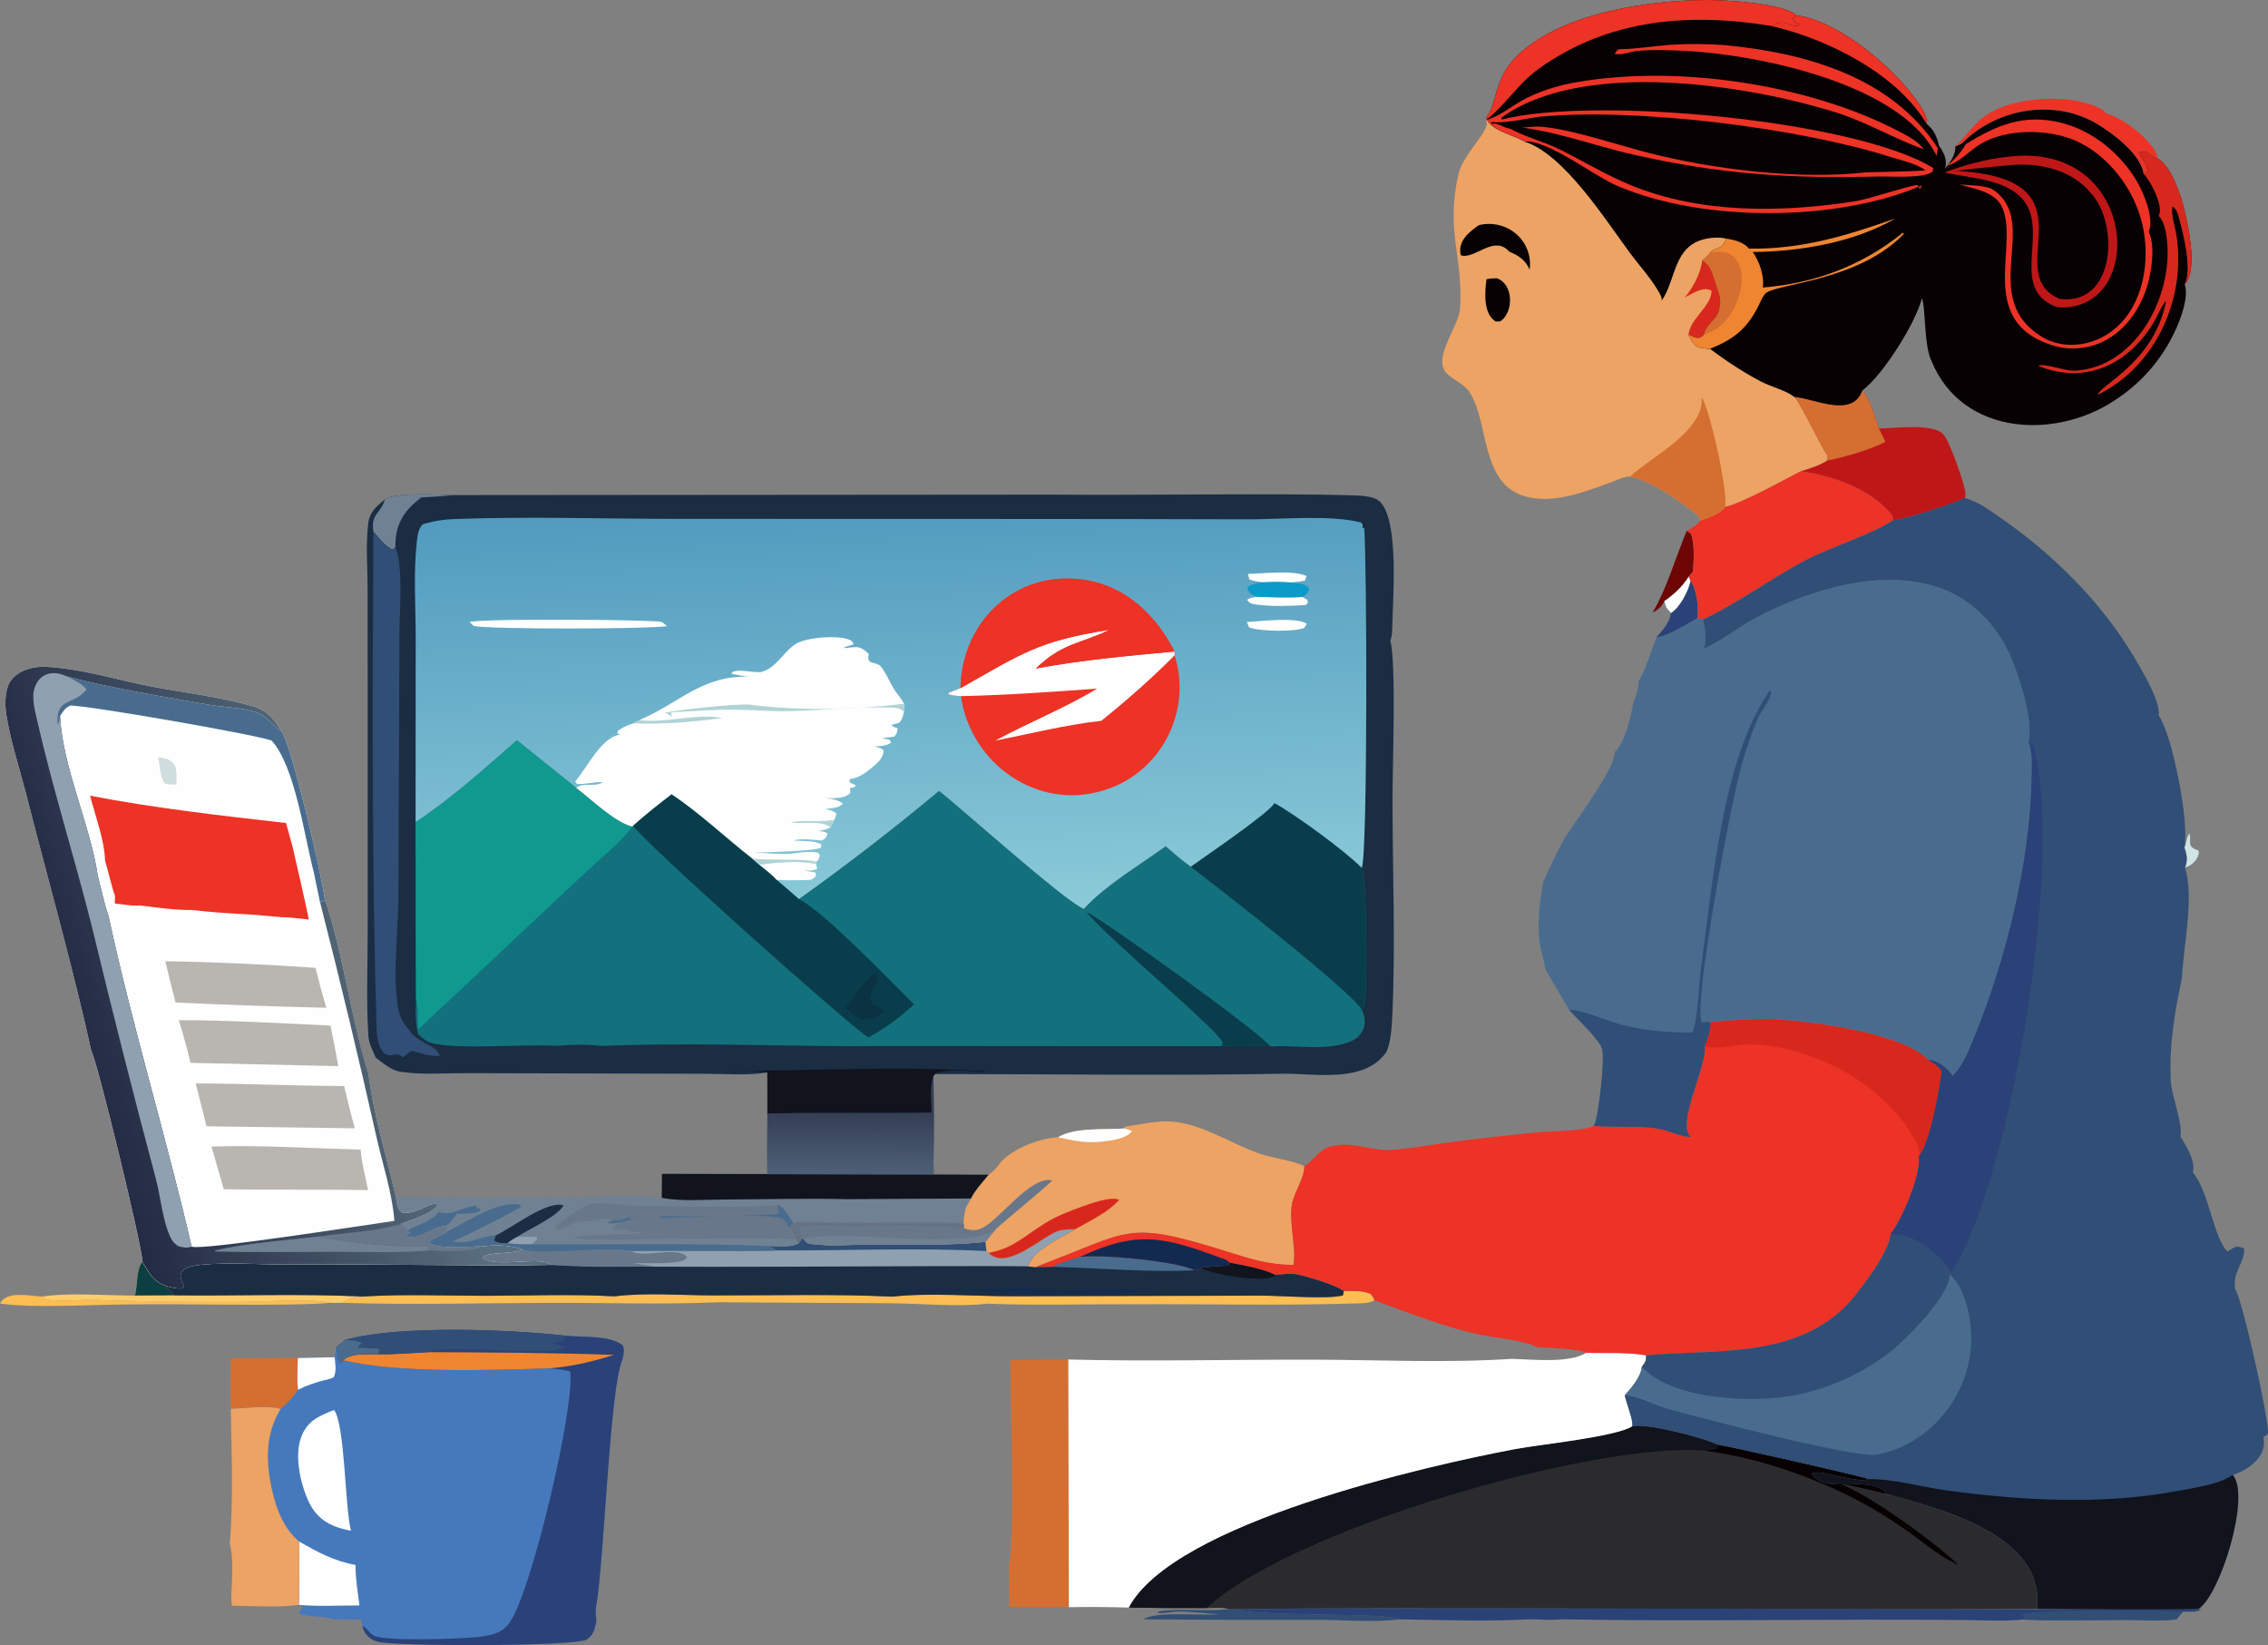
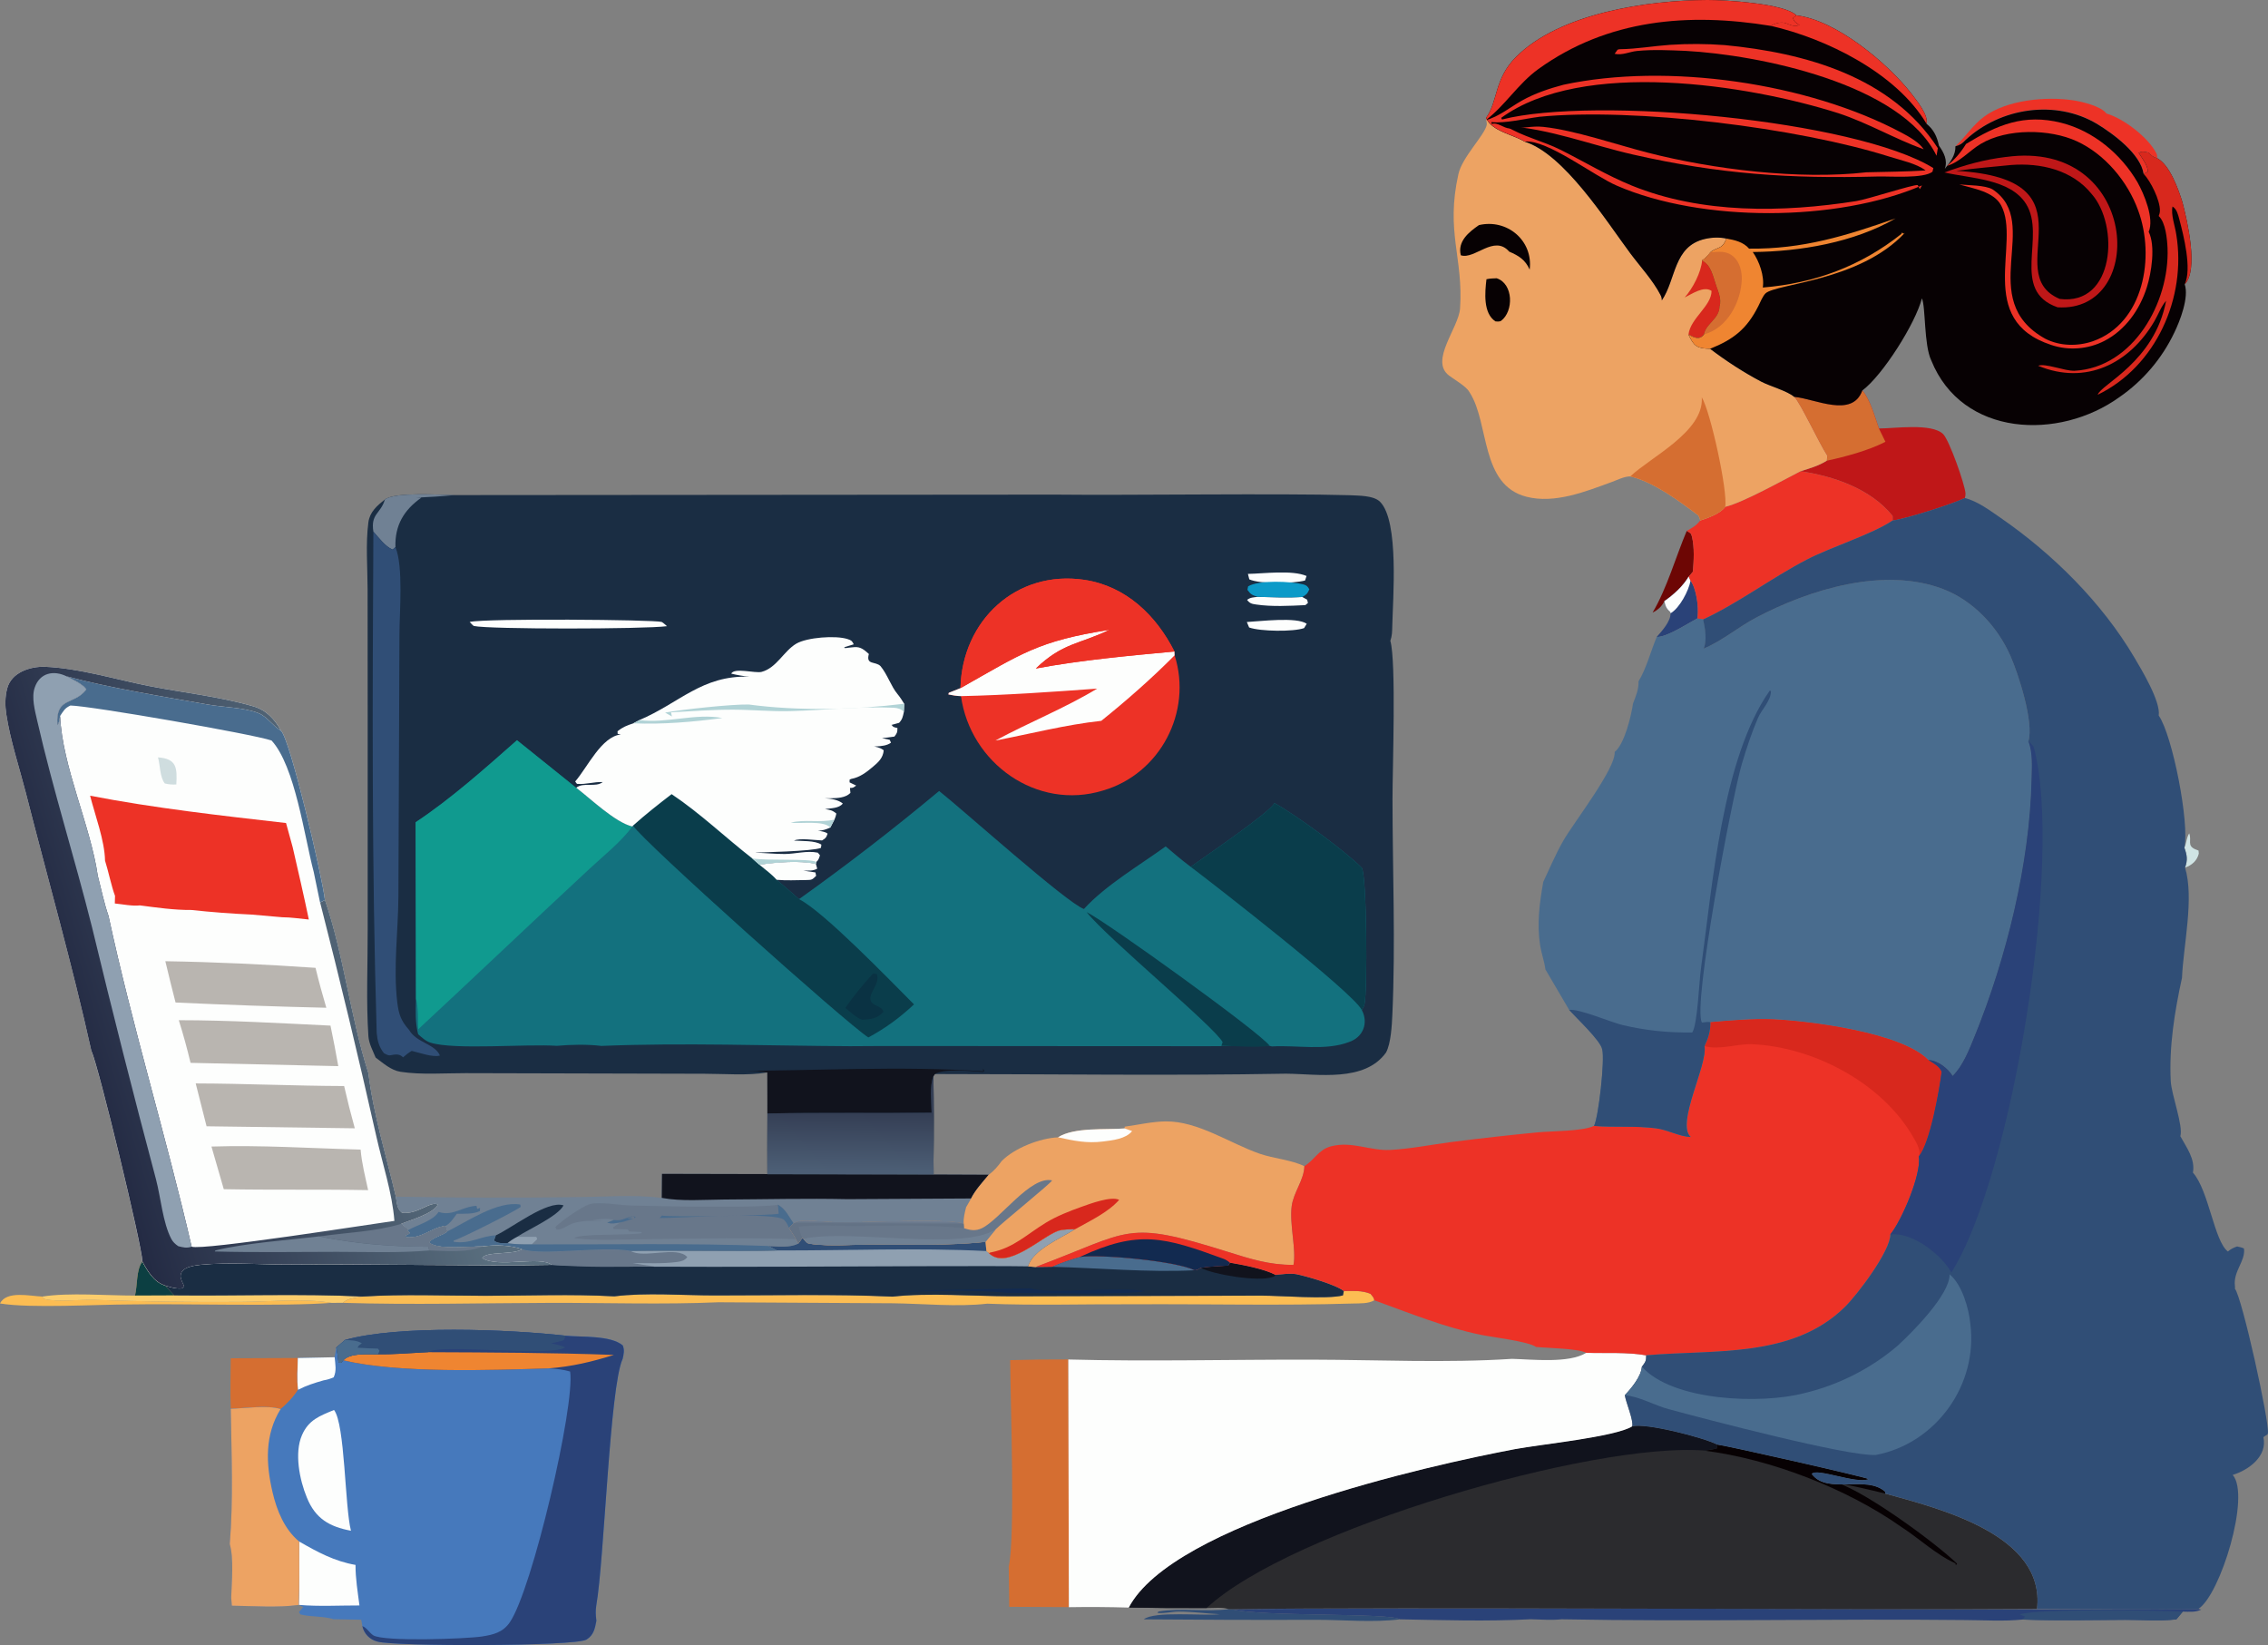
<svg xmlns="http://www.w3.org/2000/svg" id="a" data-name="Layer 1" viewBox="0 0 565.33 410">
  <rect x="0" y="0" width="565.33" height="410" fill="#808080" stroke="none" />
  <defs>
    <style>
      .f {
        fill: #68778a;
      }

      .f, .g, .h, .i, .j, .k, .l, .m, .n, .o, .p, .q, .r, .s, .t, .u, .v, .w, .x, .y, .z, .aa, .ab, .ac, .ad, .ae, .af, .ag, .ah, .ai, .aj, .ak, .al, .am, .an, .ao {
        stroke-width: 0px;
      }

      .g {
        fill: url(#c);
      }

      .h {
        fill: #b9b5b0;
      }

      .i {
        fill: #304e76;
      }

      .j {
        fill: #13717e;
      }

      .k {
        fill: #8fa0b1;
      }

      .l {
        fill: url(#e);
      }

      .m {
        fill: url(#b);
      }

      .n {
        fill: #ed3226;
      }

      .o {
        fill: #4679bc;
      }

      .p {
        fill: #cfdddf;
      }

      .q {
        fill: #fcbd53;
      }

      .r {
        fill: #708194;
      }

      .s {
        fill: #11131d;
      }

      .t {
        fill: #bf1718;
      }

      .u {
        fill: #d8281d;
      }

      .v {
        fill: #0c3f42;
      }

      .w {
        fill: #fdfefd;
      }

      .x {
        fill: #eda363;
      }

      .y {
        fill: url(#d);
      }

      .z {
        fill: #2a4278;
      }

      .aa {
        fill: #122a50;
      }

      .ab {
        fill: #ef8531;
      }

      .ac {
        fill: #b1d3d6;
      }

      .ad {
        fill: #496c8e;
      }

      .ae {
        fill: #1a2d43;
      }

      .af {
        fill: #109a8f;
      }

      .ag {
        fill: #0a3243;
      }

      .ah {
        fill: #0a3d4b;
      }

      .ai {
        fill: #0c9ac8;
      }

      .aj {
        fill: #d56e31;
      }

      .ak {
        fill: #070103;
      }

      .al {
        fill: #d0e4e4;
      }

      .am {
        fill: #fccd6c;
      }

      .an {
        fill: #2b2b2e;
      }

      .ao {
        fill: #6d0604;
      }
    </style>
    <linearGradient id="b" x1="557.69" y1="-634.99" x2="557.71" y2="-631.94" gradientTransform="translate(-4.55 51.04) scale(.4 -.4)" gradientUnits="userSpaceOnUse">
      <stop offset="0" stop-color="#637285" />
      <stop offset="1" stop-color="#7b899e" />
    </linearGradient>
    <linearGradient id="c" x1="59.7" y1="-514.21" x2="256.09" y2="-455.17" gradientTransform="translate(-4.55 51.04) scale(.4 -.4)" gradientUnits="userSpaceOnUse">
      <stop offset="0" stop-color="#242b44" />
      <stop offset="1" stop-color="#596e7e" />
    </linearGradient>
    <linearGradient id="d" x1="541.7" y1="-566.83" x2="541.33" y2="-601.55" gradientTransform="translate(-4.55 51.04) scale(.4 -.4)" gradientUnits="userSpaceOnUse">
      <stop offset="0" stop-color="#353f55" />
      <stop offset="1" stop-color="#4c5e75" />
    </linearGradient>
    <linearGradient id="e" x1="562.09" y1="-187.33" x2="571.65" y2="-438.18" gradientTransform="translate(-4.55 51.04) scale(.4 -.4)" gradientUnits="userSpaceOnUse">
      <stop offset="0" stop-color="#529bbf" />
      <stop offset="1" stop-color="#8acad8" />
    </linearGradient>
  </defs>
  <path class="i" d="m306.23,401.04l.91.02c6.85,1.9,39.45.83,41.83,2.51-6.59.85-14.18.13-20.88.13-14.33.05-28.66.01-42.98-.12,2.6-2.13,14.95-.81,18.9-1.27-3.36-.17-6.8-.67-10.15-.67-1.86,0-3.47.53-5.36.34l.26-.35c5.72-.95,11.7.13,17.48-.58Z" />
  <path class="z" d="m307.14,401.06c62.21-.64,178.27.34,240.82-.06l.73.15c-1.41.73-3.04.53-4.6.52l-1.6,1.91c-4.04.49-8.59.1-12.71.12-8.52.03-17.09.24-25.61-.07-4.67.49-9.64.15-14.35.13-33.07-.36-67.63.44-100.58-.19-2.53.27-5.21.04-7.75-.01-10.73.57-21.77.22-32.52.02-2.39-1.67-34.98-.61-41.83-2.51Z" />
  <path class="i" d="m504.17,403.63l.58-.76-1.32-.5c3.61-1.45,34.39-1.08,40.65-.69l-1.6,1.91c-4.04.49-8.59.1-12.71.12-8.52.03-17.09.24-25.61-.07Z" />
  <path class="an" d="m406.83,355.5c3.25-.94,17.72,2.75,21.22,4.54,2.8.36,37.08,8.12,37.7,8.59-2.86,1.33-13.16-2.94-14.15-1.26,3.95,5.27,13.62.11,18.37,4.48l-.09.38c13.6,3.77,40.01,10.27,37.88,28.75-42.22.35-160.3-.55-200.63.08l-.91-.02c-1.43-.54-3.89-.26-5.46-.27-6.47.03-12.93,0-19.4-.12,11.13-21.12,74.44-35.38,96.4-39.51,6-1.13,24.91-3.02,29.07-5.64Z" />
  <path class="ak" d="m428.05,360.04c2.8.36,37.08,8.12,37.7,8.59-2.86,1.33-13.16-2.94-14.15-1.26,3.95,5.27,13.62.11,18.37,4.48l-.09.38c-3.89-.97-7.77-1.86-11.71-2.61,7.32,2.52,24.02,14.68,29.66,20.08l-.31.39-.1-.48c-4.62-1.99-9.15-6.28-13.49-9.06-13.59-9.58-32.48-16.88-49.07-19.01,1.05-.14,2.06-.29,3.08-.55l.1-.93Z" />
  <path class="s" d="m406.83,355.5c3.25-.94,17.72,2.75,21.22,4.54l-.1.93c-1.02.26-2.04.41-3.08.55-27.6-2.2-102.96,19.61-124.1,39.24-6.47.03-12.93,0-19.4-.12,11.13-21.12,74.44-35.38,96.4-39.51,6-1.13,24.91-3.02,29.07-5.64Z" />
  <path class="q" d="m0,324.86c1.63-3.29,7.52-1.82,10.51-1.73.28.4.44.6.94.7,3.03.63,8.54.05,11.92.13,12.19.42,24.39.59,36.59.5,7.17-.02,15.72-.94,22.68.24-11.74.95-37.95.16-50.17.4-8.54,0-24.67,1.02-32.47-.24Z" />
  <path class="am" d="m33.65,322.88c.64-2.51.27-6.45,1.83-8.46,1.29,2.36,2.89,5.11,5.64,5.96l2.3,2.46c15.58.18,31.42-.45,46.97.3-1.62.28-3.69.39-4.92,1.55l-2.83.02c-6.96-1.18-15.51-.26-22.68-.24-12.2.09-24.4-.08-36.59-.5-3.37-.08-8.89.5-11.92-.13-.51-.11-.66-.31-.94-.7,6.72-1.05,16.14-.24,23.14-.25Z" />
  <path class="v" d="m33.65,322.88c.64-2.51.27-6.45,1.83-8.46,1.29,2.36,2.89,5.11,5.64,5.96l2.3,2.46-9.78.04Z" />
  <path class="aj" d="m57.52,338.52l16.71-.07c-.03,2.59-.26,5.35.06,7.92-.95,1.6-2.87,3.66-4.33,4.8-3.32-1.03-8.87-.17-12.42-.07-.19-4.16-.02-8.41-.02-12.58Z" />
  <path class="q" d="m334.97,321.78c2.24-.02,4.53-.21,6.63.68.41.49.92.94.95,1.62-1.49.86-3.57.74-5.26.79-18.14.56-36.47.09-54.64.19-11.93-.07-24.77.34-36.56-.15-7.54.86-15.91-.01-23.56-.1l-43.42-.25c-13.93.6-28.08.11-42.03.15-17.17.05-34.45.52-51.62-.01,1.24-1.16,3.31-1.27,4.92-1.55,10.12-.64,20.5-.19,30.65-.19,10.64,0,21.47-.45,32.09.14,8.01-1,16.91-.24,25.01-.23,14.73.01,29.67-.37,44.37.3,8.87-1.01,20.44-.09,29.53-.09l62.39-.16c4.81-.01,16.3.96,20.32-.05l.22-1.07Z" />
  <path class="aj" d="m251.8,338.98c4.83-.13,9.66-.19,14.5-.17l.14,61.73-14.87-.08-.13-10.07c1.66-6.78.42-41.74.36-51.41Z" />
  <path class="ae" d="m246.5,312.3c4.43,4.46,13.14-4.08,17.18-5.5,1.24-.45,2.97-.41,4.29-.43-3.59,2.27-10.42,5.08-11.72,9.24l1.88.17,4.09-.06c2.3-1.03,4.57-1.77,6.99-2.47,5.29-.71,24.04,1.04,28.58,3.33.63-.04.93-.24,1.45-.59,2.26-.36,4.63-.41,6.92-.57l.41-.71c3.19.55,8.49,1.54,11.34,3.03,1.65-.15,3.56-.44,5.19-.18,2.45.49,9.96,2.64,11.86,4.22l-.22,1.07c-4.01,1.02-15.51.04-20.32.05l-62.39.16c-9.09,0-20.66-.92-29.53.09-14.7-.67-29.64-.29-44.37-.3-8.1,0-17-.76-25.01.23-10.62-.59-21.45-.15-32.09-.14-10.15,0-20.53-.45-30.65.19-15.55-.75-31.38-.12-46.97-.3l-2.3-2.46c1.35.41,2.58.83,4.01.74.43-.03.48-.26.75-.58-.34-.74-.86-1.66-.88-2.48-.02-2.32,3.47-2.67,5.21-2.86,6.79-.62,14.09-.07,20.94-.06,16.52-.2,50.25.46,66.35.1-3-2.33-13.2.86-17.31-1.67.66-1.75,8-.79,9.91-2.25,4.91,1.74,20.02-.83,27.06.44,12.15-.24,24.33.19,36.47-.12l-2.16-1.11c2.28.09,5.55.5,7.52-.64l1.01-1.38.28.22c.79,1.03.83,1.13,2.12,1.3,4.66.6,9.93.13,14.64.12,9.5-.02,19.15.34,28.6-.66l.24,2.31.62.49Z" />
  <path class="s" d="m306.57,314.71c3.19.55,8.49,1.54,11.34,3.03-.36.47-.16.34-.72.53-3.63,1.24-14.44-.58-17.95-2.28,2.26-.36,4.63-.41,6.92-.57l.41-.71Z" />
  <path class="aa" d="m256.99,321.09c3.76,1.47,22.23-.42,28.49.66-3.31,1.07-28.69.44-34.3.46-9.2-.89-19.08-.27-28.36-.3,11.37-.53,22.79-.59,34.17-.81Z" />
  <path class="ad" d="m269.21,313.25c5.29-.71,24.04,1.04,28.58,3.33-11.61.59-23.89-.58-35.57-.86,2.3-1.03,4.57-1.77,6.99-2.47Z" />
  <path class="k" d="m246.5,312.3c4.43,4.46,13.14-4.08,17.18-5.5,1.24-.45,2.97-.41,4.29-.43-3.59,2.27-10.42,5.08-11.72,9.24-19.53-.31-100.82.65-118.76-.37-3-2.33-13.2.86-17.31-1.67.66-1.75,8-.79,9.91-2.25,4.91,1.74,20.02-.83,27.06.44,12.15-.24,24.33.19,36.47-.12l-2.16-1.11c2.28.09,5.55.5,7.52-.64l1.01-1.38.28.22c.79,1.03.83,1.13,2.12,1.3,4.66.6,9.93.13,14.64.12,9.5-.02,19.15.34,28.6-.66l.24,2.31.62.49Z" />
  <path class="i" d="m200,308.51l.28.22c.79,1.03.83,1.13,2.12,1.3,4.66.6,9.93.13,14.64.12,9.5-.02,19.15.34,28.6-.66l.24,2.31c-17.31-.89-34.89-.09-52.25-.16l-2.16-1.11c2.28.09,5.55.5,7.52-.64l1.01-1.38Z" />
  <path class="f" d="m130.1,311.32c4.91,1.74,20.02-.83,27.06.44,3.25,2,11.71-1.38,14.16,1.56-.71.87-1.49,1.05-2.59,1.2-3.58.48-7.43.27-11.03.27,1.82.34,3.64.6,5.49.82-8.52.14-17.18.3-25.68-.37-3-2.33-13.2.86-17.31-1.67.66-1.75,8-.79,9.91-2.25Z" />
  <path class="w" d="m395.39,337.16c4.76.15,10.29-.23,14.94.63.02,1.48-.22,1.69-1.06,2.83-.13,2.36-2.63,5.43-4.26,7.1.26,1.84,2.26,6.37,1.82,7.78-4.16,2.61-23.07,4.51-29.07,5.64-21.96,4.12-85.26,18.39-96.4,39.51-4.98-.15-9.95-.18-14.93-.1l-.14-61.73c20.22.53,40.53-.01,60.75.04,16.43.04,33.47.87,49.84-.2,5.02.12,14.16,1.18,18.49-1.49Z" />
  <path class="o" d="m86,333.95c13.39-3.74,40.65-2.65,55.03-1.05,3.93.38,11.18-.14,14.2,2.41.49,1.21.24,2.12-.02,3.35-3.23,6.93-4.58,50.18-6.58,61.48-.21,1.36-.15,2.45.03,3.8-.38,1.95-.64,3.53-2.45,4.68-2.73,1.73-48.03,1.74-52.11.51-1.92-.47-3.34-1.92-3.78-3.86l-.28-1.59-6.88-.13c-2.57-.81-5.59-.52-8.29-1.19l-.35-.6,1.07-1.24-1.1-.55c-5.38.74-11.25.25-16.69.19l-.16-1.98c.1-3.88.7-9.7-.36-13.38.91-10.94.43-22.7.25-33.71,3.55-.1,9.1-.96,12.42.07,1.46-1.15,3.39-3.21,4.33-4.8-.33-2.56-.09-5.33-.06-7.92l9.19-.19.4-2.41,2.18-1.89Z" />
  <path class="w" d="m83.42,338.26c.15,1.82.52,3.3-.24,5-.84.36-1.59.61-2.49.75-2.25.64-4.3,1.28-6.39,2.36-.33-2.56-.09-5.33-.06-7.92l9.19-.19Z" />
  <path class="w" d="m74.6,384.2c4.57,2.63,8.76,4.9,14.02,5.82-.02,3.37.55,6.76.98,10.1-4.97-.01-10.16.29-15.1-.14.21-5.23.07-10.54.11-15.78Z" />
  <path class="w" d="m83.26,351.4c2.76,3.55,2.68,24.11,4.22,30.1-5.38-1.01-8.89-3.04-11-8.3-1.81-4.39-3.14-11.04-1.22-15.5,1.65-3.83,4.41-4.81,8.01-6.3Z" />
  <path class="x" d="m57.53,351.1c3.55-.1,9.1-.96,12.42.07-3.98,6.42-3.68,13.57-2.02,20.71,1.07,4.58,2.95,9.25,6.66,12.33-.03,5.24.11,10.55-.11,15.78-5.38.74-11.25.25-16.69.19l-.16-1.98c.1-3.88.7-9.7-.36-13.38.91-10.94.43-22.7.25-33.71Z" />
  <path class="z" d="m86,333.95c13.39-3.74,40.65-2.65,55.03-1.05,3.93.38,11.18-.14,14.2,2.41.49,1.21.24,2.12-.02,3.35-3.23,6.93-4.58,50.18-6.58,61.48-.21,1.36-.15,2.45.03,3.8-.38,1.95-.64,3.53-2.45,4.68-2.73,1.73-48.03,1.74-52.11.51-1.92-.47-3.34-1.92-3.78-3.86,1.09.38,1.74,1.64,2.7,2.28,2.48,1.66,23.35.9,27.16.3,2.81-.44,5.12-1.01,6.83-3.43,5.6-7.91,16.41-54.26,15.1-62.6-1.76-.52-3.46-.66-5.28-.79-14.55.46-37.48,1.28-51.28-2.01l-.51.64-.65-.05c-.11-1.29-.31-2.51-.56-3.77l2.18-1.89Z" />
  <path class="ab" d="m106.69,337c15.47.06,30.88.12,46.33.68-5.36,1.69-10.58,2.93-16.2,3.35-14.55.46-37.48,1.28-51.28-2.01,1.91-1.93,6.12-1.45,8.66-1.49,4.13.05,8.35-.34,12.48-.53Z" />
  <path class="i" d="m86,333.95c13.39-3.74,40.65-2.65,55.03-1.05l-.53,1.13c-1.07.3-2.1.58-3.2.74,1.24.28,2.43.52,3.6,1.02-3.76,2.54-30.96-1.02-34.21,1.21-4.13.19-8.35.59-12.48.53-2.55.04-6.76-.45-8.66,1.49l-.51.64-.65-.05c-.11-1.29-.31-2.51-.56-3.77l2.18-1.89Z" />
  <path class="ad" d="m86,333.95c1.45.1,2.94.05,4.2.85-.58.39-.77.46-1.07,1.08,1.69.13,3.37.19,5.07.23l.4.54-.39.89c-2.55.04-6.76-.45-8.66,1.49l-.51.64-.65-.05c-.11-1.29-.31-2.51-.56-3.77l2.18-1.89Z" />
  <path class="al" d="m544.49,211.29c.56-1.34.5-2.44,1.2-3.6.69,1.79-.63,3.02,1.5,3.97.27.12.55.23.83.33l.06.75c-.41,1.74-1.73,2.92-3.42,3.48.69-1.9.49-3.1-.16-4.93Z" />
  <path class="ao" d="m420.44,132.31c.82.51,1.08.48,1.31,1.45.64,2.79.46,5.87.23,8.7-.34.41-.66.86-1.05,1.22-1.34,2.33-3.86,4.63-6.07,6.13-.59,1.31-1.67,2.25-2.93,2.86,3.6-6.08,5.74-13.8,8.51-20.36Z" />
  <path class="z" d="m420.93,143.68l.46,1.05c1.44,1.94,2.03,6.38,1.78,8.84-.01.19-.07.4-.11.59-2.39,1.23-7.59,4.7-10.12,4.6,1.3-1.48,3.51-3.88,3.47-5.91l-.08-.35c-.99-.81-1.2-1.45-1.47-2.68,2.21-1.5,4.74-3.8,6.07-6.13Z" />
  <path class="w" d="m420.93,143.68l.46,1.05c-.46,2.5-2.71,6.81-4.98,8.12l-.08-.35c-.99-.81-1.2-1.45-1.47-2.68,2.21-1.5,4.74-3.8,6.07-6.13Z" />
  <path class="n" d="m487.43,36.45c2.54-2.37,4.27-5.26,7.15-7.38,5.66-4.18,15.36-5.08,22.17-4.07,2.17.32,6.94,1.44,8.32,3.3,4.24,1.21,10.42,5.95,12.41,9.87.22.43.24.76.21,1.23-.92-.28-1.46-.62-2.05-1.38-1.01-.18-1.6-.47-2.54.05.85,1.33,2.27,3.12,2.28,4.68l-1.05.54c-.78-4.99-7.52-9.94-11.58-12.42-10.32-6.16-24.11-4.09-32.8,3.99-.81.89-1.36,1.25-2.52,1.57Z" />
  <path class="t" d="m447.24,98.89c5.2.45,14.47,5.38,16.98-1.58,1.99,2.38,3.08,6.55,4.13,9.48,3.82.01,13.21-1.41,16.02,1.41,1.52,1.53,5.4,12.48,5.56,14.78.02.38-.06.77-.16,1.14-3,1.48-14.83,5.24-18,5.61v-1.13c-5.46-6.79-14.68-9.92-22.96-11.15,2.26-.72,4.52-1.35,6.54-2.63l.15-1.2c-2.2-3.38-6.53-12.84-8.26-14.73Z" />
  <path class="aj" d="m447.24,98.89c5.2.45,14.47,5.38,16.98-1.58,1.99,2.38,3.08,6.55,4.13,9.48l1.62,3.32c-4.22,2.17-9.97,3.71-14.61,4.71l.15-1.2c-2.2-3.38-6.53-12.84-8.26-14.73Z" />
  <path class="n" d="m430.03,126.31c4.55-1.1,14.26-6.57,18.77-8.87,8.27,1.23,17.5,4.37,22.96,11.15v1.13c-5.09,3.44-15.24,6.55-21.45,9.78-8.74,4.55-16.89,10.73-25.76,14.88l-1.49-.22c.04-.18.1-.4.11-.59.25-2.46-.34-6.91-1.78-8.84l-.46-1.05c.39-.36.71-.81,1.05-1.22.22-2.84.41-5.91-.23-8.7-.22-.97-.49-.94-1.31-1.45,1.37-.75,2.4-1.31,3.35-2.59,1.91-.6,5.07-1.76,6.24-3.41Z" />
  <path class="r" d="m165.01,292.55c23.17.08,58.12.09,81.43.22-1.53,1.87-3.31,3.75-4.4,5.92l-1.26,2.18c-.33,1.39-.7,2.7-.59,4.13-3.75-1.49-25.56-.2-31.13-.37-3.07-.03-6.36-.52-9.38-.34-.67.04-1.3.31-1.88.62l-1.15,1.12c.59.92,1.28,1.86,1.76,2.83,0,.02.53.98.56,1.04-1.97,1.14-5.24.73-7.52.64l2.16,1.11c-12.14.31-24.32-.12-36.47.12-7.04-1.27-22.15,1.29-27.06-.44-3.21-1-6.38-1.11-9.7-.7-3.07,0-11.32,1-13.46-.96.81-1.31,3.28-1.69,4.53-2.74l-.41-1.4c-3.67.48-5.77,3.2-9.74,2.85l-.39-.4c.56-.24.76-.24,1.19-.68l-.61-.67.29-.08-1.86-1.51c2.48-1.02,7.94-2.51,9.2-4.81-1.92-.97-5.02,2.53-8.96,2.04-1.33-1.07-1.21-2.38-1.54-4.03,14.93.28,29.87.31,44.81.11,6.94-.02,14.63-.7,21.49.2l.06-5.99Z" />
  <path class="k" d="m126.43,309.85c.78-.65,1.53-1.14,2.43-1.6h4.83s.21.58.21.58l-1.36,1.3c-2.08.04-4.05-.02-6.11-.28Z" />
  <path class="ad" d="m101.81,306.53c2.25-1.26,6.18-2.28,7.5-4.49,3.56,1.18,5.82-1.34,9.47-1.52l.16.78.72-.27-.04.8c-1.75.82-3.89.65-5.79.67l.02.03c-.71.99-1.68,2.44-2.79,2.99-3.67.48-5.77,3.2-9.74,2.85l-.39-.4c.56-.24.76-.24,1.19-.68l-.61-.67.29-.08Z" />
  <path class="ae" d="m123.59,307.88c3.93-1.77,12.87-8.84,16.88-7.46-1.45,2.74-8.76,5.96-11.6,7.84-.91.46-1.65.95-2.43,1.6-1.15-.04-2.38.1-3.31-.67l.46-1.31Z" />
  <path class="ad" d="m111.47,306.92c4.97-2.46,12.53-7.71,18.22-6.71l.1.59c-1.5,1.14-15.28,8.1-16.7,8.37v.3c4.03.68,6.61-1.4,10.5-1.6l-.46,1.31c.93.77,2.16.63,3.31.67,2.06.26,4.03.32,6.11.28,19.63.06,39.3-.34,58.92.4l2.16,1.11c-12.14.31-24.32-.12-36.47.12-7.04-1.27-22.15,1.29-27.06-.44-3.21-1-6.38-1.11-9.7-.7-3.07,0-11.32,1-13.46-.96.81-1.31,3.28-1.69,4.53-2.74Z" />
  <path class="f" d="m153.03,304.06c-1.64-.55-3.68-.17-5.39-.04l2.77.21c-2.3.05-5.28-.09-7.45.61-1.54.5-2.49,1.55-4.19,1.63l-.36-.63c1.51-1.57,6.33-4.91,8.33-5.64,2.27-.82,7.59.15,10.27.24,4.82.17,34.6.68,36.88-.22,2.02,1.22,2.61,2.82,3.91,4.67l-1.15,1.12c.59.92,1.28,1.86,1.76,2.83-12.43-.48-25-.1-37.45-.01-5.81.04-12.04.47-17.81-.25,1.02-1.2,14.17-.66,16.87-1.26l-.24-.28-2.99-.12-.29-.54-3.51-.08-.21-.4,1.89-1.26c-1.19.21-2.15.45-3.33.08l1.66-.67Z" />
  <path class="ad" d="m153.03,304.06c1.19.16,1.93,0,3.01-.47.67-.26,1.77-.63,2.45-.24v-.04s-.38.3-.38.3v-.52s-1.83.53-1.83.53l1.53.09c-.98.28-2.13.81-3.11.93-1.19.21-2.15.45-3.33.08l1.66-.67Z" />
  <path class="ad" d="m193.9,300.23c2.02,1.22,2.61,2.82,3.91,4.67l-1.15,1.12c-.32-.72-.61-1.38-1.17-1.96-2.1-2.14-26.28-.47-31.09-.49l.59-.63c1.26.44,27.18.05,29.11-.45l-.2-2.27Z" />
  <path class="s" d="m165.01,292.55c23.17.08,58.12.09,81.43.22-1.53,1.87-3.31,3.75-4.4,5.92l-30.8.17c-10.23-.22-20.49.04-30.72.09-4.98.03-10.68.51-15.57-.41l.06-5.99Z" />
  <path class="x" d="m280.35,281.23l-.02-.43c3.32-.45,6.92-1.29,10.25-1.32,8.06-.07,15.93,5.44,23.36,8.04,3.44,1.2,8.05,1.57,11.2,3.13-.08,3.46-2.74,6.55-3.17,10-.58,4.57,1.19,10.84.45,14.62-6.06,0-10.68-1.48-16.41-3.27-25.74-8.07-23.66-5.27-47.87,3.79l-1.88-.17c1.29-4.16,8.12-6.98,11.72-9.24-1.31.02-3.04-.02-4.29.43-4.04,1.43-12.76,9.96-17.18,5.51l-.62-.49-.24-2.31c-9.45.99-19.1.63-28.6.66-4.72.01-9.98.48-14.64-.12-1.29-.16-1.32-.27-2.12-1.3l-.28-.22-1.01,1.38c-.03-.06-.55-1.02-.56-1.04-.49-.97-1.18-1.91-1.76-2.83l1.15-1.12c.58-.3,1.22-.58,1.88-.62,3.02-.18,6.31.32,9.38.34,5.59.18,27.35-1.12,31.13.37-.11-1.44.26-2.75.59-4.13l1.26-2.18c1.08-2.17,2.87-4.05,4.4-5.92,1.32-1.03,2.23-2.06,3.21-3.42,3.18-3.24,9.58-5.74,14.06-5.91,4.1-2.59,11.89-1.81,16.63-2.21Z" />
  <path class="w" d="m263.72,283.44c4.1-2.59,11.89-1.81,16.63-2.21l1.84.66c-1.5,1.94-4.88,2.31-7.21,2.6-4.1.52-7.29-.18-11.26-1.05Z" />
  <path class="u" d="m246.5,312.3c.39-.17.21-.11.63-.2,5.59-1.11,8.97-4.6,13.65-7.42,2.69-1.62,5.82-2.85,8.77-3.9,2.13-.75,7.38-2.74,9.42-1.75-2.74,3.13-7.42,5.32-11,7.33-1.31.02-3.04-.02-4.29.43-4.04,1.43-12.76,9.96-17.18,5.51Z" />
  <path class="f" d="m240.27,306.09c1.57.54,2.94.76,4.5,0,4.54-2.19,12.13-13.15,17.48-11.9-.35.77-12.17,10.3-14.08,12.21l-2.53,3.1c-9.45.99-19.1.63-28.6.66-4.72.01-9.98.48-14.64-.12-1.29-.16-1.32-.27-2.12-1.3l-.28-.22-1.01,1.38c-.03-.06-.55-1.02-.56-1.04-.49-.97-1.18-1.91-1.76-2.83l1.15-1.12c.58-.3,1.22-.58,1.88-.62,3.02-.18,6.31.32,9.38.34,5.59.18,27.35-1.12,31.13.37l.07,1.09Z" />
  <path class="m" d="m197.81,304.9c.58-.3,1.22-.58,1.88-.62,3.02-.18,6.31.32,9.38.34,5.59.18,27.35-1.12,31.13.37l.07,1.09c-9-.88-18.32-.57-27.36-.53-4.51.02-9.35-.31-13.83.16.23,1.01.46,1.87.92,2.8l-1.01,1.38c-.03-.06-.55-1.02-.56-1.04-.49-.97-1.18-1.91-1.76-2.83l1.15-1.12Z" />
  <path class="r" d="m248.17,306.4l-2.53,3.1c-9.45.99-19.1.63-28.6.66-4.72.01-9.98.48-14.64-.12-1.29-.16-1.32-.27-2.12-1.3,11.77-2.52,39.3,3.16,47.89-2.34Z" />
  <path class="x" d="m370.4,29.41c1.69,3.39,6.49,3.98,9.64,5.87,9.82,3.05,20.34,19.77,26.34,27.83,2.47,3.31,5.64,6.72,7.53,10.38.25.48.33.82.33,1.36,3.59-5.24,2.86-13.49,10.73-15.31,1.72-.4,3.62-.46,5.35-.11-.29.88-.75,1.72-1.6,2.17-.82.43-1.72.6-2.39,1.28-.63.81-1.19,1.43-2.05,2,2.32,1.12,2.74,3.94,3.58,6.32.55,1.57,1.34,3.38.84,5.05-.07,3.3-3.32,4.28-3.92,7.06-1.15,1.53-2.51.82-3.91.04,1.4,2.96,2.12,3.46,5.4,3.56,4.07,3.08,8.19,5.77,12.7,8.16,2.23,1.18,6.53,2.32,8.26,3.82,1.73,1.89,6.07,11.35,8.26,14.73l-.15,1.2c-2.02,1.28-4.28,1.91-6.54,2.63-4.52,2.3-14.23,7.77-18.77,8.87-1.17,1.65-4.34,2.81-6.24,3.41-.04-.47-.25-.82-.44-1.25-4.76-3.6-11.13-8.35-16.97-9.75-1.49-.01-3.26.9-4.67,1.41-6.5,2.38-14.19,5.47-21.23,3.66-11.51-2.96-9.21-18.21-14.09-25.9-.06-.1-.13-.2-.19-.29-.76-1.34-3.73-3.04-5.02-4.02-4.88-3.72,2.43-11.85,2.76-16.73.85-12.64-3.64-19.06-.41-33.48.94-4.24,6.56-9.7,7.07-12.28.07-.38-.16-1.26-.21-1.68Z" />
  <path class="ak" d="m370.52,69.59c.85-.19,1.68-.21,2.55-.24,4.17,1.37,4.29,8.22,1.08,10.62-.41.24-.89.14-1.36.14-3.16-2.01-2.65-7.31-2.27-10.52Z" />
  <path class="u" d="m424.29,64.88c2.32,1.12,2.74,3.94,3.58,6.32.55,1.57,1.34,3.38.84,5.05-.07,3.3-3.32,4.28-3.92,7.06-1.15,1.53-2.51.82-3.91.04.51-4.09,5.75-7.06,5.75-10.85-1.95-1.33-4.89.77-6.7,1.64,1.98-2.21,4.12-6.28,4.35-9.27Z" />
  <path class="ak" d="m368.65,56.1c7.01-1.63,13.55,3.84,12.64,11.1-1.08-2.45-2.7-3.46-5.1-4.49-3.76-4.34-8.62,2.07-12.06.91-.88-3.45,1.99-5.78,4.52-7.52Z" />
  <path class="aj" d="m424.18,98.99c2.17,3.54,6.53,23.41,5.85,27.33-1.17,1.65-4.34,2.81-6.24,3.41-.04-.47-.25-.82-.44-1.25-4.76-3.6-11.13-8.35-16.97-9.75,4.97-4.75,18.22-11.08,17.82-19.49,0-.08,0-.16-.01-.24Z" />
  <path class="n" d="m426.31,254.74c5.2-.46,10.42-.91,15.65-.73,9.22.44,32.04,3.27,38.71,10.15,1.27.82,2.69,1.51,3.33,2.93-.61,4.73-2.85,17.64-5.69,21.12.65,4.44-4.26,15.96-7.12,19.45-.02,4.21-8.22,15-11.3,18.04-13.1,12.93-32.75,10.58-49.56,12.08-4.65-.86-10.18-.48-14.94-.63-2.13-1.09-9.7-1.17-12.52-1.46-1.81-1.36-10.99-2.45-13.71-3.01-9.21-1.9-17.82-5.44-26.61-8.62-.03-.67-.54-1.12-.95-1.62-2.11-.89-4.39-.7-6.63-.68-1.89-1.58-9.42-3.74-11.86-4.22-1.63-.26-3.55.03-5.19.18-2.84-1.49-8.14-2.48-11.34-3.03l-.41.71c-2.29.16-4.66.21-6.92.57-.52.35-.82.54-1.45.59-4.54-2.29-23.29-4.04-28.58-3.33-2.42.69-4.69,1.43-6.99,2.47l-4.09.06c24.21-9.06,22.13-11.86,47.87-3.79,5.73,1.8,10.34,3.28,16.41,3.27.74-3.79-1.03-10.05-.45-14.62.43-3.45,3.09-6.54,3.17-10,2.48-1.47,3.49-4.1,6.61-4.92,5.24-1.38,9.75,1.17,14.83.89,4.95-.27,10.05-1.28,14.98-1.94,7.23-.92,14.48-1.74,21.74-2.44,3.28-.33,11.31-.24,14.03-1.62,5.14.39,10.29-.07,15.44.58,2.93.37,5.86,2.08,8.65,2.17-3.72-3.34,4.27-17.94,3.45-22.66.91-1.92,1.55-3.83,1.44-5.97Z" />
  <path class="aa" d="m269.21,313.25c14.65-6.83,21.01-4.91,35.73.46.59.21,1.18.58,1.64,1.01l-.41.71c-2.29.16-4.66.21-6.92.57-.52.35-.82.54-1.45.59-4.54-2.29-23.29-4.04-28.58-3.33Z" />
  <path class="u" d="m426.31,254.74c5.2-.46,10.42-.91,15.65-.73,9.22.44,32.04,3.27,38.71,10.15,1.27.82,2.69,1.51,3.33,2.93-.61,4.73-2.85,17.64-5.69,21.12.69-1.61-1.03-4.13-1.84-5.52-7.87-13.07-24.71-21.8-39.69-22.44-3.77-.17-8.38,1.55-11.91.45.91-1.92,1.55-3.83,1.44-5.97Z" />
  <path class="w" d="m22.8,262.01c-4.79-21.64-10.91-43.01-16.38-64.5-1.64-6.38-3.86-13-4.85-19.5-.32-2.11-.33-4.34.22-6.41,1.02-3.98,5.65-5.53,9.37-5.42,8.53.33,17.8,3.2,26.21,4.84,8.44,1.64,17.55,2.61,25.78,5.02,3.28.96,5.3,3.18,6.93,6.12,2.31,2.35,10.26,36.33,10.91,42.13,4.77,14.06,6.3,29.07,10.83,43.17,1.23,10.27,4.48,20.7,6.83,30.77.32,1.65.2,2.96,1.54,4.03,3.94.49,7.03-3.02,8.96-2.04-1.27,2.31-6.71,3.79-9.2,4.81l1.86,1.51-.29.08.61.67c-.43.43-.63.44-1.19.68l.39.4c3.97.35,6.07-2.37,9.74-2.85l.41,1.4c-1.25,1.05-3.72,1.43-4.53,2.74,2.14,1.96,10.39.96,13.46.96,3.32-.4,6.49-.3,9.7.7-1.9,1.46-9.26.5-9.91,2.25,4.1,2.53,14.31-.67,17.31,1.67-15.9.35-49.97-.3-66.35-.1-6.85,0-14.14-.55-20.94.06-1.76.2-5.22.54-5.21,2.86.02.82.54,1.74.88,2.48-.27.31-.32.55-.75.58-1.43.09-2.66-.33-4.01-.74-2.75-.85-4.36-3.6-5.64-5.96-.13-4.12-10.98-48.76-12.68-52.41Z" />
  <path class="p" d="m39.37,188.76c4.74.31,4.8,2.7,4.58,6.75-1.03.05-1.87,0-2.87-.25-1.25-1.58-1.14-4.51-1.7-6.5Z" />
  <path class="ad" d="m16.65,168.57c10.34,2.81,24.49,5.13,35.23,7.03,3.83.68,9.13.73,12.62,2.17,2.13.88,3.59,3.21,5.58,4.39,2.31,2.35,10.26,36.33,10.91,42.13l-1.21.64-1.58-7.62c-2.35-8.89-4.63-26.33-10.51-32.76-4.78-1.62-45.01-8.62-50.14-8.72-1.45.69-1.69,1.31-2.57,2.61-.15.79-.16,1.64-.68,2.26-.48-7.19,4.13-4.82,7.22-8.89-1.02-1.45-3.32-2.39-4.88-3.24Z" />
  <path class="h" d="m52.72,285.75c12.27-.4,24.88.44,37.17.76.28,3.39,1.16,6.78,1.87,10.1-11.99-.22-23.98,0-35.98-.23l-3.07-10.63Z" />
  <path class="h" d="m41.2,239.56c12.45.2,25.02.79,37.45,1.65.81,3.34,1.71,6.66,2.69,9.95-12.53-.29-25.06-.73-37.58-1.31-.88-3.42-1.73-6.86-2.55-10.3Z" />
  <path class="h" d="m44.58,254.26c12.53,0,25.28.75,37.8,1.35.7,3.36,1.35,6.72,1.94,10.1l-36.82-.82c-.86-3.57-1.83-7.12-2.93-10.62Z" />
  <path class="h" d="m48.79,270.02c12.33.03,24.66.61,36.99.65.8,3.53,1.69,7.04,2.66,10.53l-36.95-.5-2.71-10.69Z" />
  <path class="n" d="m22.46,198.31c16.01,3.1,32.69,4.97,48.84,6.81l1.66,6.05c1.02,4.36,3.14,13.68,4.02,18-2.2-.21-4.46-.56-6.67-.57l-7.55-.66c-5.04-.23-10.07-.61-15.09-1.15-4.21.04-8.61-.6-12.79-1.14-1.93.22-4.31-.29-6.26-.48l.05-1.9c-.86-2.22-1.69-6.3-2.49-8.78-.09-4.99-2.48-11.29-3.72-16.17Z" />
  <path class="g" d="m22.8,262.01c-4.79-21.64-10.91-43.01-16.38-64.5-1.64-6.38-3.86-13-4.85-19.5-.32-2.11-.33-4.34.22-6.41,1.02-3.98,5.65-5.53,9.37-5.42,8.53.33,17.8,3.2,26.21,4.84,8.44,1.64,17.55,2.61,25.78,5.02,3.28.96,5.3,3.18,6.93,6.12-1.99-1.18-3.45-3.51-5.58-4.39-3.49-1.44-8.79-1.49-12.62-2.17-10.74-1.9-24.9-4.22-35.23-7.03,1.56.86,3.86,1.79,4.88,3.24-3.09,4.07-7.71,1.7-7.22,8.89.52-.62.53-1.47.68-2.26.52,12.59,7.58,27.29,9.39,39.85.86,3.29,1.55,6.77,2.67,9.98,5.95,27.69,14.36,54.85,20.72,82.44,2.64,1.01,45.14-5.69,50.54-6.43-.54-7.01-2.99-14.28-4.53-21.18-4.37-19.46-9.03-38.85-13.98-58.17l1.21-.64c4.77,14.06,6.3,29.07,10.83,43.17,1.23,10.27,4.48,20.7,6.83,30.77.32,1.65.2,2.96,1.54,4.03,3.94.49,7.03-3.02,8.96-2.04-1.27,2.31-6.71,3.79-9.2,4.81l1.86,1.51-.29.08.61.67c-.43.43-.63.44-1.19.68l.39.4c3.97.35,6.07-2.37,9.74-2.85l.41,1.4c-1.25,1.05-3.72,1.43-4.53,2.74,2.14,1.96,10.39.96,13.46.96,3.32-.4,6.49-.3,9.7.7-1.9,1.46-9.26.5-9.91,2.25,4.1,2.53,14.31-.67,17.31,1.67-15.9.35-49.97-.3-66.35-.1-6.85,0-14.14-.55-20.94.06-1.76.2-5.22.54-5.21,2.86.02.82.54,1.74.88,2.48-.27.31-.32.55-.75.58-1.43.09-2.66-.33-4.01-.74-2.75-.85-4.36-3.6-5.64-5.96-.13-4.12-10.98-48.76-12.68-52.41Z" />
  <path class="f" d="m99.95,305.02l1.86,1.51-.29.08.61.67c-.43.43-.63.44-1.19.68l.39.4c3.97.35,6.07-2.37,9.74-2.85l.41,1.4c-1.25,1.05-3.72,1.43-4.53,2.74,2.14,1.96,10.39.96,13.46.96-3.78,1.68-9.35,1.15-13.41,1.04l-.26-.92c-9.35-.04-17.95-.74-27.13-2.58,6.75-.98,13.79-1.15,20.35-3.12Z" />
  <path class="r" d="m79.6,308.15c9.18,1.85,17.77,2.55,27.13,2.58l.26.92c-7.47.66-15.48.34-23,.34-10.14,0-20.32.19-30.46-.09l.19-.28c7.69-1.85,17.85-2.52,25.88-3.49Z" />
  <path class="k" d="m47.76,310.71c-1.24.42-2.11.18-3.33-.13-.73-.5-1.32-1.02-1.73-1.81-2.13-4.07-2.62-10.32-3.82-14.87-5.57-20.87-10.88-41.81-15.94-62.81-4.31-17.21-9.72-34.22-13.67-51.5-.56-2.45-1.47-5.81-.61-8.23,1.24-3.68,4.72-4.41,7.99-2.78,1.56.86,3.86,1.79,4.88,3.24-3.09,4.07-7.71,1.7-7.22,8.89.52-.62.53-1.47.68-2.26.52,12.59,7.58,27.29,9.39,39.85.86,3.29,1.55,6.77,2.67,9.98,5.95,27.69,14.36,54.85,20.72,82.44Z" />
  <path class="ak" d="m370.4,29.41c3.03-4.15,2-9.71,7.48-15.21C388.8,3.25,410.75.05,425.61,0c4.26-.01,19.13.82,22.17,3.83,9.85,1.19,22.52,11.73,28.49,19.29,1.34,1.78,4.48,5.5,3.94,7.72,1.83,1.5,2.6,3.17,3.1,5.46,1.22,1.7,2.23,3.66,1.46,5.78,1.33-1.64,2.71-3.4,2.65-5.62,1.16-.32,1.71-.68,2.52-1.57,8.68-8.08,22.48-10.15,32.8-3.99,4.07,2.49,10.8,7.43,11.58,12.42l1.05-.54c0-1.56-1.43-3.36-2.28-4.68.93-.52,1.53-.23,2.54-.05.59.75,1.12,1.1,2.05,1.38,3.14,1.64,5.28,7.65,6.3,10.93,1.17,4.38,4.12,16.95.59,20.49,1.11,3.25-1.17,9.13-2.61,12.08-3.05,6.41-7.8,12-13.64,16.03-15.04,10.86-39.24,9.97-46.93-9.15-1.85-3.84-1.37-13.44-2.33-15.45-1.58,6.22-9.79,19.21-14.86,22.97-2.51,6.96-11.78,2.03-16.98,1.58-1.73-1.5-6.03-2.64-8.26-3.82-4.51-2.39-8.63-5.08-12.7-8.16-3.28-.1-4.01-.61-5.4-3.56,1.41.77,2.77,1.48,3.91-.04.6-2.79,3.85-3.77,3.92-7.06.5-1.67-.29-3.48-.84-5.05-.83-2.38-1.26-5.2-3.58-6.32.86-.58,1.42-1.19,2.05-2,.67-.67,1.57-.85,2.39-1.28.85-.44,1.31-1.29,1.6-2.17-1.73-.36-3.64-.29-5.35.11-7.87,1.82-7.15,10.07-10.73,15.31,0-.54-.08-.88-.33-1.36-1.89-3.66-5.07-7.07-7.53-10.38-6-8.06-16.52-24.78-26.34-27.83-3.14-1.89-7.95-2.48-9.64-5.87Z" />
  <path class="n" d="m447.78,3.83c9.85,1.19,22.52,11.73,28.49,19.29,1.34,1.78,4.48,5.5,3.94,7.72-7.5-12.65-25.06-21.27-38.86-24.41,4.15-2.14,4.19.68,7.21-.15-.85-.63-1.33-.78-1.64-1.81l.86-.65Z" />
  <path class="n" d="m482.71,38.82c-8.79-18.04-44.47-25.17-62.54-26.14-3.95-.16-8.17-.37-12.1.02-1.93.19-3.65,1.14-5.6.71l.73-1.02c.41-.12.3-.12.65-.13,4.16-.05,8.21-.79,12.36-1.08,4.56-.3,9.13-.28,13.69.06,20.08,1.92,41.58,7.89,53.13,25.68l-.32,1.89Z" />
  <path class="u" d="m534.33,43.31l1.05-.54c0-1.56-1.43-3.36-2.28-4.68.93-.52,1.53-.23,2.54-.05.59.75,1.12,1.1,2.05,1.38,3.14,1.64,5.28,7.65,6.3,10.93,1.17,4.38,4.12,16.95.59,20.49,1.81-3.85-.27-12.1-1.36-16.2-.31-1.17-.63-2.54-1.69-3.17-.45,2.03.64,4.89.94,6.99,2.59,15.68-5.04,32.88-19.58,39.92.76-2.57,14.19-8.17,17.04-23.42-1.24,1.4-1.95,3.44-2.9,5.06-6.21,10.67-17.16,16.05-29,11.14,1.76-.71,6.68,1.35,9.09,1.25,14.67-.81,23.69-17.07,23.17-30.55-.1-2.27-.47-6.41-2.2-8.02.16-.42.29-.85.3-1.3.06-2.63-2.28-7.33-4.06-9.22Z" />
  <path class="n" d="m490.07,35.87c7.76-4.73,14.42-7.6,23.74-5.26,7.99,2.01,14.9,7.77,19.01,14.85,1.61,2.88,4.21,9.02,2.77,12.31,1.74,3.51.68,10.25-.46,13.83-1.75,5.54-5.33,10.66-10.58,13.36-4.04,2.09-8.91,2.47-13.22,1.02-19.15-6.25-7.52-25.43-12.52-34.79-1.85-3.47-6.96-4.2-10.43-5.22,2.17.21,6.54.16,8.33,1.25,12.45,8.33-4.55,27.41,13.1,37.2,3.65,1.86,8.02,1.93,11.86.63,12.76-4.5,15.54-21.09,11.32-32.55-2.59-7.24-8.31-14.09-15.34-17.31-6.7-3.07-17.33-3.26-23.92.67-2.88,1.72-5.15,4.52-8.44,5.49,1.95-1.57,3.48-3.35,4.78-5.49Z" />
  <path class="ab" d="m436.01,61.97c13.35.14,24.04-3.17,36.49-7.54-10.34,6-23.8,8.27-35.6,8.38,1.62,2.29,2.95,6.02,2.5,8.85,12.89-1.05,24.41-5.31,34.52-13.34.09-.11.14-.26.21-.38l.3.3.37-.2c-11.27,12.06-32.05,12.61-34.71,15.07-.7.65-1.37,2.33-1.81,3.2-2.87,5.68-6.13,8.25-12.02,10.62-3.28-.1-4.01-.61-5.4-3.56,1.41.77,2.77,1.48,3.91-.04.6-2.79,3.85-3.77,3.92-7.06.5-1.67-.29-3.48-.84-5.05-.83-2.38-1.26-5.2-3.58-6.32.86-.58,1.42-1.19,2.05-2,.67-.67,1.57-.85,2.39-1.28.85-.44,1.31-1.29,1.6-2.17,2.07.36,4.28.86,5.69,2.54Z" />
  <path class="aj" d="m426.34,62.88c2.25-.13,4.06-.47,5.84,1.16,1.46,1.33,2.01,3.56,1.99,5.47-.15,5.67-3.57,12.26-9.37,13.81.6-2.79,3.85-3.77,3.92-7.06.5-1.67-.29-3.48-.84-5.05-.83-2.38-1.26-5.2-3.58-6.32.86-.58,1.42-1.19,2.05-2Z" />
  <path class="t" d="m500.04,39.12c33.15-4.53,35.46,38.91,12.85,37.47-11.95-4.14-2.76-17.65-7.87-25.77-3.94-6.27-13.8-6.32-20.34-7.84,5.16-1.89,9.91-3.21,15.36-3.87Z" />
  <path class="ak" d="m501.32,41.12c7.35-.57,15.2,1.23,20.02,7.19,6.98,7.83,5.82,27.95-7.94,26.19-15.37-6.54,10.08-29.86-25.75-31.92,4.53-.64,9.12-1,13.67-1.46Z" />
  <path class="n" d="m370.4,29.41c3.03-4.15,2-9.71,7.48-15.21C388.8,3.25,410.75.05,425.61,0c4.26-.01,19.13.82,22.17,3.83l-.86.65c.3,1.03.79,1.18,1.64,1.81-3.02.83-3.06-1.98-7.21.15-20.47-3.33-40.57-1.68-57.85,10.74-5.09,3.66-8.33,9.13-13.14,12.76,3.21-.83,6.11-3.25,9-4.87,3.18-1.79,6.85-3.03,10.37-3.95,25.82-5.53,60.85-.53,84.29,11.97,1.77.93,4.39,2.4,5.49,4.12-7.25-2.62-13.8-6.53-21.22-8.98-22.69-7.21-63.86-13.57-84.09,1.14l.2.41c23-5.86,88.07.1,107.52,12.11l-.22.91c-2.26,1.76-10.48,1.11-13.62,1.19-22.05.57-39.37-.57-60.92-5.45-10.53-2.39-21.03-6.53-31.85-7.15,4.07,2.59,9.34,3.77,13.71,5.96,5.88,2.95,11.63,6.42,17.73,8.9,17.41,7.08,37.61,6.74,55.93,3.87,2.92-.46,14.23-4.18,15.34-3.99l.53,1,.53-.92c-21.19,9.16-54.87,9.24-76.04.07-5.8-2.48-17.39-11.56-22.98-11-3.14-1.89-7.95-2.48-9.64-5.87Z" />
  <path class="ak" d="m383.57,29.12c23.96-2.36,64.63,2.72,87.43,9.93,2.7.86,6.75,1.71,8.98,3.43-4.9.31-9.83.33-14.74.46-16.73,1.91-38.24-.72-54.54-4.9-7.87-2.02-18.16-5.58-26.01-6.42-2.84-.3-5.56.45-8.36.4-1.57-.05-3.06-1.66-4.48-1.11l-.13-.47c3.59.33,8.22-.84,11.84-1.31Z" />
  <path class="ad" d="m424.66,161.65c4.66-1.93,8.62-5.37,13.09-7.73,13.31-7.02,31.83-12.74,46.58-7.12,7.53,2.87,13.54,9.3,16.78,16.61,2.01,4.53,5.91,16.62,4.5,21.32,1.17,2.77.87,6.66.81,9.62-.47,20.94-6.31,44.54-14.22,63.97-1.31,3.21-2.95,7.4-5.46,9.83-1.23-1.95-3.69-3.86-6.06-4-6.67-6.87-29.5-9.72-38.71-10.15-5.23-.18-10.44.27-15.65.73.1,2.14-.53,4.05-1.44,5.97.81,4.72-7.18,19.32-3.45,22.66-2.79-.1-5.72-1.8-8.65-2.17-5.15-.65-10.3-.2-15.44-.58,1.15-2.32,2.73-16.59,2.04-19.06-.31-2.13-6.52-7.93-8.24-9.85l-5.92-10.09c-.26-2-1-3.98-1.32-5.99-.84-5.38-.16-10.51.78-15.82,1.65-3.5,3.1-6.98,5.04-10.35,2.58-4.48,13.1-17.99,12.76-22.05,2.45-1.93,4.13-8.99,4.58-12.09.68-1.74,1.46-3.6,1.36-5.5,1.94-3.11,3.08-7.64,4.55-11.08,2.53.1,7.73-3.37,10.12-4.6l1.49.22c.47,2.16,1.01,5.19.12,7.27Z" />
  <path class="i" d="m421.81,257.32c1.32-1.88,1.74-12.96,2.16-15.79,2.86-20.65,5.27-52.52,17.17-69.42l.3.15c-.04,2.47-2.31,4.5-3.25,6.7-1.59,3.7-2.87,7.6-4.02,11.46-2.38,8.04-12.36,60.36-9.94,64.42.67-.06,1.41-.21,2.08-.1.1,2.14-.53,4.05-1.44,5.97.81,4.72-7.18,19.32-3.45,22.66-2.79-.1-5.72-1.8-8.65-2.17-5.15-.65-10.3-.2-15.44-.58,1.15-2.32,2.73-16.59,2.04-19.06-.31-2.13-6.52-7.93-8.24-9.85,2.32-.42,10.33,3.05,13.36,3.77,5.81,1.37,11.38,1.92,17.34,1.84Z" />
  <path class="i" d="m489.76,124.11c3.2.82,6.24,3.1,8.93,4.96,13.02,8.99,25.26,21.12,33.33,34.8,1.81,3.06,6.6,10.98,6.07,14.46,3.42,4.9,7.71,26.77,6.4,32.96.66,1.84.85,3.04.16,4.93,2.33,7.61-.42,19.42-.76,27.49-1.84,8.41-3.24,17.1-2.8,25.73.17,3.4,3.16,11.15,2.39,13.73,1.57,2.89,3.74,5.67,3.14,9.08,3.98,4.49,5.28,17.04,8.71,19.66.71-.62,1.42-.96,2.3-1.26.57.14,1.19.23,1.71.51.43,3.13-2.69,5.63-2.26,9.29.05.47.05.25,0,.72,1.8,2.21,8.68,33.41,8.22,36.03-.01.1-.06.2-.09.3-.34.22-.74.42-1.03.7,1.07,4.69-3.66,8.19-7.65,9.39,4.53,5.12-3.08,29.96-8.58,33.4-13.38.24-26.8.02-40.19-.02,2.13-18.49-24.27-24.98-37.88-28.75l.09-.38c-4.76-4.37-14.42.79-18.37-4.48.98-1.67,11.28,2.59,14.15,1.26-.62-.47-34.9-8.23-37.7-8.59-3.49-1.78-18-5.48-21.22-4.54.44-1.42-1.56-5.94-1.82-7.78,1.62-1.67,4.13-4.74,4.26-7.1.83-1.14,1.08-1.36,1.06-2.83,16.82-1.5,36.46.85,49.56-12.08,3.08-3.04,11.28-13.83,11.3-18.04,2.86-3.48,7.78-15.01,7.12-19.45,2.83-3.48,5.08-16.39,5.69-21.12-.64-1.42-2.07-2.11-3.33-2.93,2.37.14,4.84,2.04,6.06,4,2.52-2.44,4.16-6.62,5.46-9.83,7.91-19.43,13.75-43.03,14.22-63.97.06-2.96.36-6.86-.81-9.62,1.42-4.7-2.49-16.79-4.5-21.32-3.24-7.31-9.26-13.74-16.78-16.61-14.75-5.62-33.27.1-46.58,7.12-4.46,2.35-8.43,5.79-13.09,7.73.89-2.08.35-5.11-.12-7.27,8.87-4.15,17.02-10.33,25.76-14.88,6.21-3.23,16.37-6.34,21.45-9.78,3.17-.37,15-4.13,18-5.61Z" />
  <path class="ad" d="m409.27,340.62c7.68,8.63,29.77,9.39,40.45,6.59,8.53-2.02,16.56-6.09,23.23-11.77,3.67-3.34,13.14-12.84,13.01-17.85,3.09,2.52,4.8,8.47,5.17,12.33,1.95,15.16-8.49,29.82-23.56,32.7-6.95.39-42.46-8.94-51.67-11.43-3.53-.95-7.31-3.18-10.89-3.46,1.62-1.67,4.13-4.74,4.26-7.1Z" />
  <path class="z" d="m505.61,184.73c.39.41.99.9,1.3,1.36,7.59,27.73-5.32,107.07-20.5,131.04-2.47-4.43-9.79-10.16-15.23-9.47,2.86-3.48,7.78-15.01,7.12-19.45,2.83-3.48,5.08-16.39,5.69-21.12-.64-1.42-2.07-2.11-3.33-2.93,2.37.14,4.84,2.04,6.06,4,2.52-2.44,4.16-6.62,5.46-9.83,7.91-19.43,13.75-43.03,14.22-63.97.06-2.96.36-6.86-.81-9.62Z" />
-   <path class="s" d="m469.89,372.23l.09-.38c-4.76-4.37-14.42.79-18.37-4.48.98-1.67,11.28,2.59,14.15,1.26,6.34-.06,13.37,2,19.7,2.86,18.6,2.51,38.48,3.6,57,.15,4.15-.77,10.56-1.61,14.08-4.04,4.53,5.12-3.08,29.96-8.58,33.4-13.38.24-26.8.02-40.19-.02,2.13-18.49-24.27-24.98-37.88-28.75Z" />
  <path class="ae" d="m95.94,124.49c2.48-1.93,13.83-1.15,17.38-1.1l149.66-.12c17.93.21,56-.36,73.43.15,2.25.12,5.99.03,7.6,1.65,4.78,4.83,3.18,24.13,3.03,31.05-.03,1.28-.04,2.37-.48,3.59,1.5,5.15.53,32.13.54,39.4.01,17.83.77,36.03-.04,53.83-.12,2.62-.35,7.07-1.56,9.36-5.35,7.48-16.95,5.36-24.98,5.29-29.13.53-58.35.09-87.49.09l-.37.54c.13,7.05.14,14.09.03,21.14l.03,3.31-41.44-.02c-.06-7.89.05-17.41,0-25.37-4.98.84-10.63.33-15.69.33-14.82-.04-44.73-.11-59.58-.15-5.24-.01-11,.45-16.17-.34-2.36-.36-4.34-2.16-6.21-3.55-.69-1.7-1.67-3.46-1.8-5.3-.58-8.73-.16-17.75-.18-26.52v-53.51s-.02-31.37-.02-31.37c-.01-5.38-.51-11.35.19-16.67.35-2.63,2.16-4.17,4.13-5.71Z" />
  <path class="r" d="m95.94,124.49c2.48-1.93,13.83-1.15,17.38-1.1-3.2.31-6.4.49-9.61.65h1.31c-4.33,3.05-6.63,6.88-6.45,12.31l-.7.63c-1.9-.81-3.43-2.96-4.8-4.48-.73-4.52,1.83-4.42,2.87-8.01Z" />
  <path class="s" d="m191.26,267.29c-3.1-.56-6.37-.38-9.5-.4,21.09.02,42.58-1.32,63.61.12l-.33-.71.05.87c-2.76-.2-9.86-.96-12.06.52l-.37.54c-.98,2.48-.47,6.39-.44,9.09-13.63.14-27.3-.08-40.93.18l-.02-10.22Z" />
  <path class="y" d="m232.22,277.32c-.03-2.7-.54-6.61.44-9.09.13,7.05.14,14.09.03,21.14l.03,3.31-41.44-.02c-.03-5.05-.03-10.1.02-15.15,13.63-.27,27.3-.04,40.93-.18Z" />
  <path class="i" d="m93.06,132.5c1.37,1.51,2.9,3.66,4.8,4.48l.7-.63c2.03,4.83,1.01,16.25,1.01,21.79l-.26,65.25c-.05,8.76-1.32,17.72-.28,26.43.35,2.94.93,4.62,2.92,6.83,1.9,3.31,6.43,3.45,7.71,6.41-1.67.56-5.25-.75-7.03-1.15-.8.44-1.47,1.03-2.17,1.61-.86-.96-2.01-.74-3.15-.52-.61.1-1.05-.25-1.6-.51-1.24-1.58-1.61-3.01-1.81-5-1.25-41.55-1.06-83.38-.83-124.99Z" />
  <path class="j" d="m128.86,184.48l14.76,11.86c3.59,2.72,9.75,8.7,14,9.65l.16-.23c3.09-2.77,6.32-5.32,9.62-7.84,7.11,4.75,13.36,10.77,20.11,16.02l1.78,1.57c1.45,1.19,3.06,2.35,4.3,3.76,1.89,1.57,3.75,3.18,5.58,4.82,11.98-8.55,23.62-17.53,34.92-26.96,5.96,4.71,31.8,27.9,36.09,29.41,5.38-5.9,13.86-10.88,20.38-15.6,2.04,1.76,4.08,3.47,6.24,5.09,3.16-2.29,19.94-13.67,20.86-15.88,5.01,2.69,17.85,12.08,21.79,16.15,1.26,1.97,1.42,30.63.68,33.92-.12.55-.37,1.05-.67,1.52,1.71,3.24.28,6.81-3.21,7.96-5.82,2.24-13.06.73-19.19,1.1l-.54-.13c-3.67.19-97.84-.07-104.63.07-20.61-.1-41.39-.91-61.98-.07-3.53-.42-7.57-.34-11.12-.02-7.62-.53-25.48,1.09-31.47-.79-1.19-.37-2.18-1.29-3.1-2.11-.75-2.93-.62-5.82-.53-8.81l-.1-44.01c8.81-5.83,17.35-13.46,25.27-20.45Z" />
  <path class="ah" d="m270.86,227.33c4.77,2.29,43.65,30.27,45.64,33.34-3.87.43-8.13.03-12.05-.01l.3-.92c-1.69-3.55-28.73-25.91-33.9-32.41Z" />
  <path class="ah" d="m317.65,200.15c5.01,2.69,17.85,12.08,21.79,16.15,1.26,1.97,1.42,30.63.68,33.92-.12.55-.37,1.05-.67,1.52-2.03-4.29-37-31.44-42.66-35.71,3.16-2.29,19.94-13.67,20.86-15.88Z" />
  <path class="ah" d="m157.78,205.76c3.09-2.77,6.32-5.32,9.62-7.84,7.11,4.75,13.36,10.77,20.11,16.02l1.78,1.57c1.45,1.19,3.06,2.35,4.3,3.76,1.89,1.57,3.75,3.18,5.58,4.82,6.24,3.16,22.93,20.52,28.66,26.23-3.54,3.3-7.11,5.94-11.38,8.24-5.62-3.61-56.23-48.91-58.67-52.8Z" />
  <path class="ag" d="m217.62,242.61l.92.16c.96,2.24-2.01,4.71-1.56,6.45.41,1.6,2.75,1.31,3.25,2.94-1.68,1.78-3.01,1.84-5.35,2-1.45-.51-2.96-2-4.19-2.96,2.13-3.01,4.45-5.87,6.94-8.59Z" />
  <path class="af" d="m128.86,184.48l14.76,11.86c3.59,2.72,9.75,8.7,14,9.65-2.88,3.9-7.12,7.22-10.66,10.52-12.44,11.53-30.37,28.58-42.71,40.01-.09-2.43.08-5.23-.56-7.57l-.1-44.01c8.81-5.83,17.35-13.46,25.27-20.45Z" />
-   <path class="l" d="m103.59,204.93l.03-46.01c0-7.82-.6-16.16.28-23.91.18-1.58.34-3.14,1.44-4.32,2.72-.88,5.45-1.25,8.3-1.35,18.52-.65,37.27-.03,55.81-.02,27.41,0,115.95,0,141.88.11,7.88,0,20.67-1.19,28.02.83.38.61.38.57.25,1.27l.44.05c.69,7.36.91,81.64-.6,84.71-3.94-4.06-16.78-13.46-21.79-16.15-.92,2.21-17.7,13.59-20.86,15.88-2.16-1.62-4.2-3.33-6.24-5.09-6.51,4.73-15,9.7-20.38,15.6-4.29-1.51-30.13-24.7-36.09-29.41-11.3,9.43-22.94,18.41-34.92,26.96-1.83-1.64-3.69-3.25-5.58-4.82-1.24-1.41-2.85-2.57-4.3-3.76l-1.78-1.57c-6.75-5.25-13-11.27-20.11-16.02-3.3,2.53-6.52,5.07-9.62,7.84l-.16.23c-4.25-.96-10.41-6.93-14-9.65l-14.76-11.86c-7.92,6.99-16.47,14.63-25.27,20.45Z" />
  <path class="w" d="m311.05,143.03c3.93-.07,11.04-1.03,14.63.52l-.38,1.13c-2.84.74-11.16.95-13.89-.29l-.35-1.36Z" />
  <path class="w" d="m310.79,155.02c3.37-.17,12.4-1.33,14.93.44l-.66,1.08c-2.65.95-10.94.84-13.7-.16l-.57-1.36Z" />
  <path class="w" d="m313.49,148.76c3.7.08,7.44.25,11.14.03l1.2.67.19.82-.64.53c-3.97.19-8.33.43-12.26-.15-1.09-.16-1.58-.25-2.26-1.15.77-.63,1.68-.64,2.63-.75Z" />
  <path class="w" d="m189.28,215.51c4.05-.61,10.11-1.1,14.09-.21l.33,1.19c-1.11.64-2.2.46-3.47.49l3.03.45.17.85c-1,1.03-1.12,1.03-2.59,1.05-2.39.03-4.87.15-7.25-.06-1.24-1.41-2.85-2.57-4.3-3.76Z" />
  <path class="ai" d="m313.49,148.76c-1.43-.5-1.66-.54-2.55-1.75l.17-.87c2.6-1.64,10.74-1.26,13.74-.5.85.22,1.1.5,1.52,1.24-.53,1.16-.64,1.25-1.75,1.9-3.7.23-7.44.05-11.14-.03Z" />
  <path class="w" d="m117.08,155c4.24-.92,45.83-.57,47.84,0,.44.22.94.74,1.34,1.06-5.79.76-44.39.8-48.15-.05-.28-.13-.78-.76-1.03-1Z" />
  <path class="n" d="m239.41,171.5c.39-16.82,13.89-29.51,30.86-26.99,10.4,1.56,17.9,8.83,22.48,17.86l.04.96c4.49,14.09-3.6,29.55-17.85,33.69-16.49,5.06-33.09-6.82-35.4-23.53-1.09-.03-2.08-.19-3.14-.42l.11-.41,2.9-1.16Z" />
  <path class="w" d="m239.41,171.5c15.29-8.62,19.31-11.75,37.16-14.54-7.58,3.66-11.65,3.2-18.38,9.65,11.27-2.1,23.14-3.18,34.55-4.24l.04.96c-5.7,5.75-11.96,11.25-18.27,16.32-8.88.96-17.63,3.23-26.39,4.91,8.39-4.53,17.17-8,25.37-12.94-11.3.82-22.63,1.63-33.96,1.87-1.09-.03-2.08-.19-3.14-.42l.11-.41,2.9-1.16Z" />
  <path class="n" d="m239.41,171.5c.39-16.82,13.89-29.51,30.86-26.99,10.4,1.56,17.9,8.83,22.48,17.86-11.41,1.06-23.29,2.14-34.55,4.24,6.73-6.45,10.8-5.99,18.38-9.65-17.86,2.79-21.87,5.92-37.16,14.54Z" />
  <path class="w" d="m159.35,179.47c10.01-4.24,15.64-11.22,27.43-10.82-1.55-.14-3-.4-4.51-.76.75-1.58,6.02-.03,7.57-.44,3.75-1,5.49-5.15,8.62-7.02,2.66-1.58,9.89-2.13,12.83-1.15.92.31,1.09.42,1.52,1.3l-2.42.74.31.17-.39.09c.89-.12,1.78-.24,2.67-.3,1.62-.11,2.46.71,3.6,1.71-.8,2.83,1.62,1.75,2.9,3.02,1.73,2.09,2.63,5.04,4.2,6.92.65.78,1.17,1.61,1.71,2.47l-.09,2.03c-.24,1.15-.37,1.86-1.19,2.72l-1.91.52.31.26h-1.21s.31-.7.31-.7c.8.71,1.01,1.05,2.09,1.21-.02,1.13-.07,1.22-.75,2.13-1.03.16-2.06.29-3.1.39l1.92.42.32.71c-1.82,1.4-5.88.83-8.23.82,2.14.02,4.68-.26,6.42,1.08-.18,1.92-1.3,2.94-2.75,4.16-1.62,1.36-3.22,2.58-5.3,2.96-.25.05-.63.32-.83.44l.37-.65v1.09s1.64.79,1.64.79c-.65.47-.72.61-1.55.6l.12,1.23c-1.22,1.26-3.31,1.31-4.96,1.34-2.24.04-4.48-.02-6.73.04,2.73,0,7.59-.56,9.79,1.27-.95,1.23-2.98,1.16-4.44,1.38,1.28.23,1.81.26,2.83,1.12-.12.54-.23.99-.47,1.5l-1.02,1.99c-1.05.44-1.93.8-3.09.76.76.17,1.83.25,2.4.76-.38,1.06-.43,1.09-1.38,1.69-1.65-.05-5.67-.65-6.99.04,1.91.14,5.27-.05,6.82,1.01l-.11.8c-1.95.85-14.81,1.14-17.61,1.21l1.98-.24-.63.24c2.38.07,4.82.32,7.18.32,2.76,0,5.55-.9,8.3-.33l.54.65c-.22.65-.34,1.2-.91,1.64l-.09.5c-3.98-.89-10.04-.4-14.09.21l-1.78-1.57c-6.75-5.25-13-11.27-20.11-16.02-3.3,2.53-6.52,5.07-9.62,7.84l-.16.23c-4.25-.96-10.41-6.93-14-9.65,1.75-1.47,4.85-.02,6.6-1.42-2.22-.11-4.15.64-6.42.44l-.44-.59c3.09-3.56,6.53-11.2,11.4-11.72l-.81-.14-.04-.65c1.26-1.04,2.4-1.48,3.94-1.98l1.5-.8Z" />
  <path class="ac" d="m206.96,206.25c-1.62-1.84-7.34-.89-9.87-1.21,3.34-.94,7.38.1,10.89-.78l-1.02,1.99Z" />
  <path class="ac" d="m187.5,213.94c3.62.63,14.29-.04,15.96.87l-.09.5c-3.98-.89-10.04-.4-14.09.21l-1.78-1.57Z" />
  <path class="ac" d="m159.35,179.47c6.94.87,14-1.78,20.7-.52-7.28.98-14.86,1.63-22.2,1.32l1.5-.8Z" />
  <path class="ac" d="m225.3,177.42c-.59-.72-1.61-.99-2.51-1.03-8.48-.39-17.4.62-25.91.84-4.66.12-9.31-.34-13.97-.36-5.21-.03-10.45.38-15.65.67l.22,1.02-1.7-.96c4.47-.81,16.53-2.1,20.85-2.02,12.4,1.66,26.32,1.34,38.76-.19l-.09,2.03Z" />
</svg>